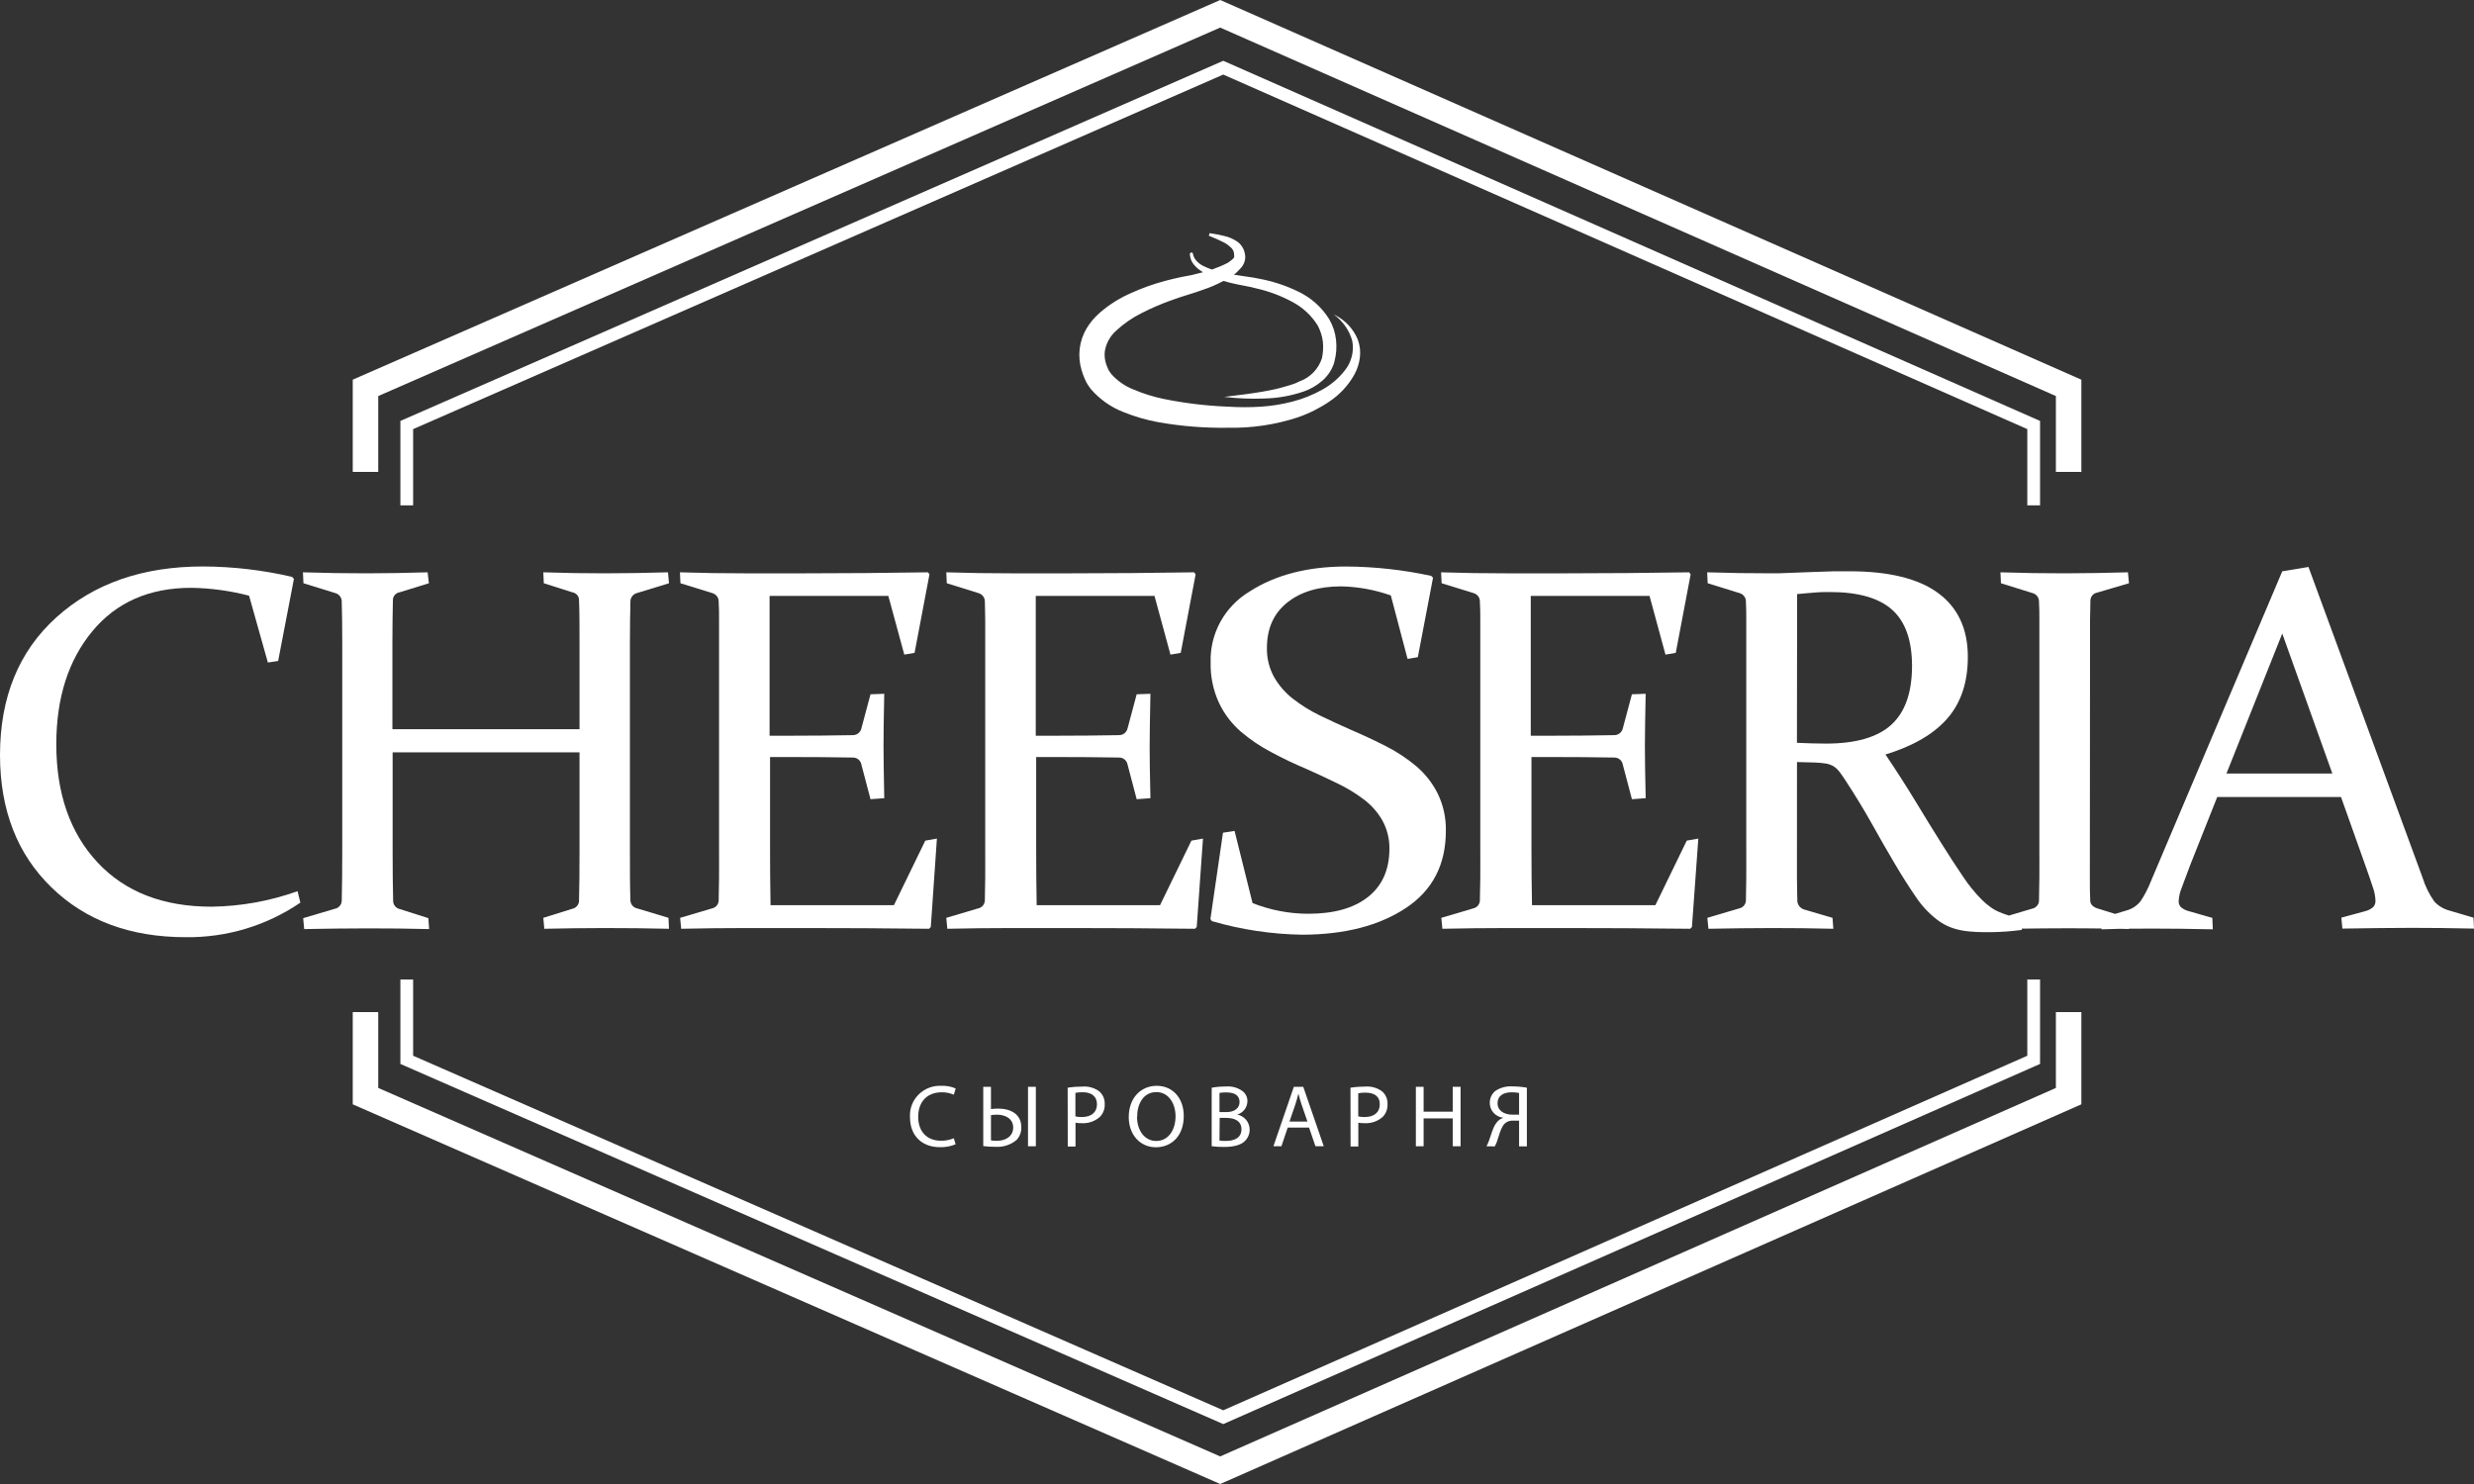
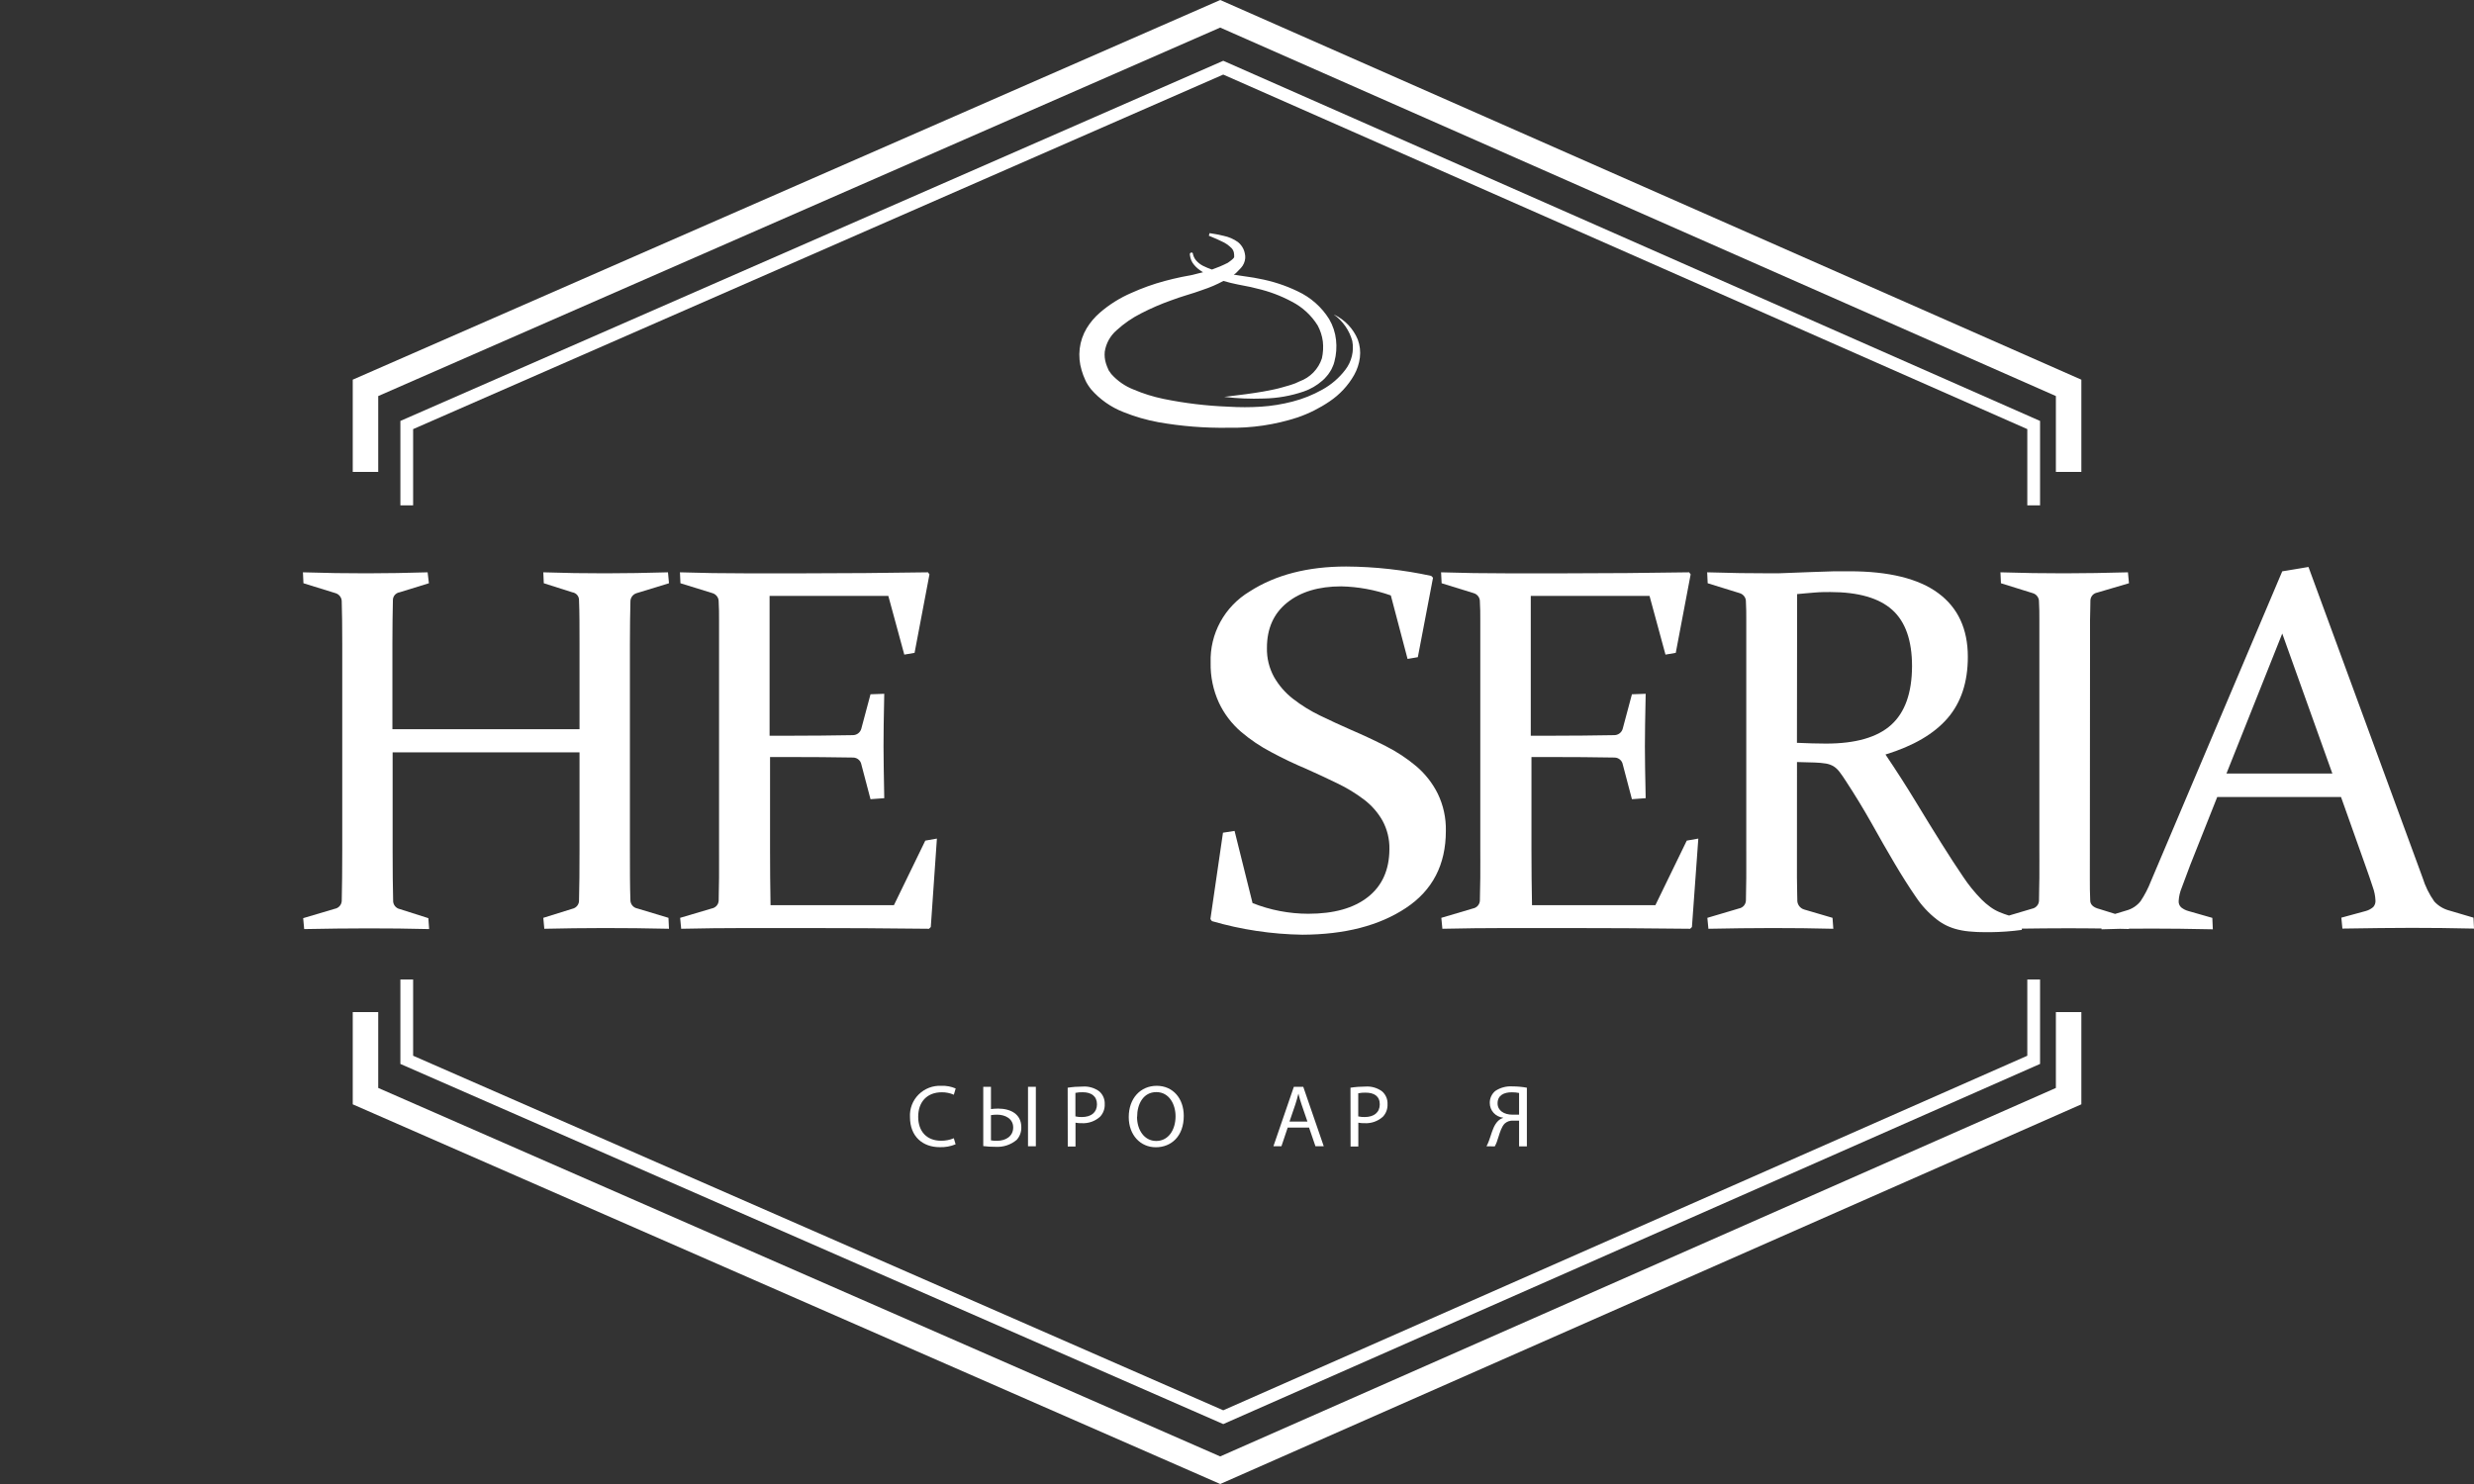
<svg xmlns="http://www.w3.org/2000/svg" width="160" height="96" viewBox="0 0 160 96" fill="none">
  <rect x="0" y="0" width="160" height="96" fill="#333333" stroke="none" />
  <path d="M78.916 0L134.607 24.562V30.529H132.959V25.62L78.913 1.784L24.461 25.621V30.529H22.813V24.561L78.916 0Z" fill="#fff" />
  <path d="M87.811 21.963C87.52 21.262 86.98 20.692 86.293 20.359L86.269 20.353C86.848 20.77 87.266 21.37 87.455 22.054C87.515 22.377 87.507 22.709 87.431 23.029C87.355 23.349 87.213 23.65 87.013 23.912C86.608 24.447 86.093 24.891 85.501 25.214C84.902 25.549 84.262 25.805 83.597 25.976C82.927 26.152 82.242 26.263 81.551 26.308C80.85 26.352 80.147 26.352 79.445 26.308C78.032 26.255 76.626 26.087 75.24 25.803C74.579 25.666 73.934 25.464 73.313 25.199C72.757 24.982 72.26 24.636 71.866 24.191C71.83 24.144 71.789 24.085 71.762 24.041L71.709 23.971L71.67 23.883C71.612 23.758 71.563 23.63 71.522 23.499C71.447 23.255 71.422 22.999 71.448 22.745C71.53 22.212 71.8 21.724 72.21 21.368C72.689 20.928 73.228 20.557 73.811 20.265C74.428 19.947 75.066 19.67 75.721 19.438C76.05 19.315 76.385 19.201 76.726 19.098L77.251 18.934C77.391 18.889 77.523 18.842 77.652 18.796C77.699 18.779 77.745 18.763 77.791 18.747C78.251 18.596 78.697 18.404 79.121 18.174C79.429 18.265 79.741 18.341 80.056 18.404C80.206 18.436 80.355 18.465 80.504 18.492C80.767 18.542 81.027 18.591 81.281 18.665C82.076 18.846 82.842 19.134 83.558 19.52C84.242 19.875 84.816 20.406 85.219 21.057C85.391 21.378 85.504 21.726 85.551 22.086C85.591 22.45 85.571 22.819 85.492 23.177C85.382 23.519 85.194 23.832 84.943 24.091C84.691 24.35 84.383 24.549 84.042 24.672C83.87 24.76 83.692 24.836 83.49 24.895C83.421 24.915 83.354 24.935 83.287 24.956C83.157 24.996 83.03 25.035 82.897 25.067C82.565 25.164 82.223 25.229 81.879 25.294L81.766 25.316C81.739 25.321 81.712 25.326 81.684 25.331C80.943 25.46 80.188 25.552 79.428 25.643L79.173 25.674C80.022 25.777 80.877 25.812 81.732 25.78C82.612 25.764 83.483 25.61 84.315 25.326C84.758 25.172 85.167 24.934 85.519 24.625C85.613 24.546 85.699 24.459 85.777 24.364C85.861 24.274 85.936 24.176 85.999 24.071L86.097 23.912C86.115 23.879 86.13 23.843 86.146 23.808L86.146 23.807C86.156 23.784 86.166 23.761 86.177 23.739C86.232 23.627 86.274 23.509 86.301 23.388C86.422 22.931 86.457 22.458 86.405 21.989C86.353 21.515 86.202 21.056 85.96 20.643C85.472 19.86 84.763 19.234 83.92 18.843C83.128 18.46 82.287 18.186 81.42 18.028C81.207 17.981 80.996 17.946 80.783 17.917L80.148 17.823C80.029 17.807 79.909 17.788 79.789 17.767C79.8 17.76 79.811 17.753 79.822 17.745L79.842 17.732L79.867 17.715L79.92 17.676C79.952 17.643 79.989 17.607 80.029 17.567C80.097 17.5 80.175 17.424 80.255 17.333C80.412 17.161 80.509 16.943 80.531 16.712V16.556C80.527 16.509 80.52 16.462 80.51 16.416C80.493 16.315 80.463 16.216 80.421 16.123C80.339 15.944 80.218 15.787 80.065 15.662C79.787 15.462 79.468 15.323 79.131 15.255C78.833 15.182 78.531 15.124 78.227 15.082L78.179 15.249C78.234 15.272 78.288 15.295 78.343 15.317C78.567 15.411 78.791 15.503 79.001 15.61C79.249 15.716 79.472 15.871 79.659 16.064C79.728 16.143 79.776 16.238 79.798 16.34C79.809 16.39 79.815 16.441 79.816 16.492C79.818 16.519 79.818 16.547 79.816 16.574V16.636C79.801 16.709 79.638 16.841 79.342 17.046L79.398 17.005C79.069 17.172 78.728 17.316 78.379 17.437C78.181 17.369 77.987 17.288 77.8 17.196C77.628 17.107 77.475 16.986 77.349 16.841C77.289 16.769 77.24 16.689 77.204 16.603C77.186 16.561 77.171 16.516 77.159 16.471C77.154 16.459 77.154 16.446 77.153 16.433C77.151 16.399 77.15 16.365 77.07 16.331L77.02 16.343C76.941 16.386 76.947 16.431 76.954 16.477L76.955 16.486L76.956 16.494C76.957 16.501 76.957 16.508 76.957 16.515C76.964 16.573 76.975 16.63 76.99 16.686C77.019 16.799 77.066 16.907 77.129 17.005C77.259 17.194 77.423 17.357 77.613 17.486C77.675 17.53 77.739 17.572 77.803 17.612C77.691 17.642 77.578 17.669 77.465 17.694C77.417 17.706 77.37 17.718 77.324 17.73L77.324 17.73C77.202 17.763 77.084 17.794 76.954 17.817C76.913 17.825 76.872 17.832 76.83 17.839L76.803 17.844C76.677 17.866 76.551 17.887 76.418 17.917C76.053 17.993 75.685 18.081 75.321 18.178C74.581 18.378 73.859 18.637 73.162 18.952C72.421 19.272 71.735 19.703 71.128 20.23C70.794 20.519 70.508 20.857 70.279 21.233C70.036 21.639 69.881 22.091 69.826 22.561C69.772 23.027 69.814 23.498 69.95 23.948C70.012 24.163 70.09 24.374 70.185 24.578L70.259 24.733L70.359 24.9C70.424 25.002 70.495 25.099 70.57 25.194C71.137 25.843 71.856 26.346 72.664 26.66C73.391 26.952 74.146 27.171 74.917 27.313C76.402 27.574 77.908 27.694 79.416 27.671C80.945 27.703 82.468 27.477 83.92 27.003C84.654 26.75 85.35 26.401 85.99 25.965C86.645 25.525 87.188 24.941 87.576 24.258C87.771 23.911 87.897 23.529 87.947 23.135C87.996 22.739 87.95 22.337 87.811 21.963Z" fill="#fff" />
  <path d="M24.461 65.471V70.379L78.913 94.216L132.959 70.38V65.471H134.607V71.438L78.916 96L22.813 71.439V65.471H24.461Z" fill="#fff" />
  <path d="M79.111 3.932L131.936 27.231V32.69H131.111V27.759L79.11 4.824L26.718 27.76V32.69H25.894V27.23L79.111 3.932Z" fill="#fff" />
  <path d="M26.718 63.365V68.295L79.11 91.232L131.111 68.296V63.365H131.936V68.825L79.111 92.124L25.894 68.826V63.365H26.718Z" fill="#fff" />
  <path d="M61.801 74.025C61.476 74.159 61.125 74.222 60.773 74.21C59.675 74.21 58.851 73.524 58.851 72.263C58.835 71.995 58.877 71.726 58.973 71.475C59.069 71.223 59.218 70.995 59.41 70.804C59.602 70.613 59.832 70.464 60.085 70.367C60.339 70.27 60.611 70.227 60.882 70.241C61.2 70.228 61.516 70.287 61.807 70.414L61.686 70.818C61.439 70.709 61.17 70.655 60.9 70.66C59.987 70.66 59.382 71.246 59.382 72.246C59.382 73.187 59.93 73.794 60.864 73.794C61.147 73.797 61.426 73.743 61.686 73.633L61.801 74.025Z" fill="#fff" />
  <path fill-rule="evenodd" clip-rule="evenodd" d="M64.088 71.745V70.305H63.59V74.14C63.848 74.173 64.109 74.189 64.37 74.187C64.873 74.222 65.371 74.06 65.754 73.735C65.955 73.511 66.061 73.219 66.051 72.92C66.051 72.064 65.351 71.715 64.55 71.715C64.396 71.716 64.241 71.726 64.088 71.745ZM64.491 73.797C64.356 73.802 64.221 73.793 64.088 73.77V72.138C64.219 72.117 64.352 72.107 64.485 72.108C65.007 72.108 65.526 72.366 65.526 72.935C65.526 73.504 65.046 73.797 64.491 73.797Z" fill="#fff" />
  <path d="M66.991 74.152V70.305H66.484V74.152H66.991Z" fill="#fff" />
  <path fill-rule="evenodd" clip-rule="evenodd" d="M69.049 70.364C69.368 70.314 69.69 70.29 70.013 70.29C70.404 70.261 70.792 70.375 71.104 70.61C71.216 70.712 71.305 70.837 71.364 70.976C71.423 71.115 71.451 71.265 71.445 71.416C71.453 71.566 71.431 71.715 71.38 71.856C71.329 71.997 71.25 72.127 71.148 72.237C70.989 72.382 70.802 72.494 70.599 72.567C70.395 72.639 70.178 72.671 69.962 72.659C69.826 72.663 69.69 72.652 69.556 72.627V74.166H69.055L69.049 70.364ZM69.55 72.22C69.687 72.251 69.828 72.264 69.968 72.261C70.561 72.261 70.944 71.967 70.944 71.44C70.944 70.912 70.576 70.657 70.025 70.657C69.865 70.653 69.706 70.666 69.55 70.698V72.22Z" fill="#fff" />
  <path fill-rule="evenodd" clip-rule="evenodd" d="M74.748 74.216C75.742 74.216 76.557 73.513 76.557 72.187C76.557 71.047 75.848 70.241 74.808 70.241C73.767 70.241 72.999 71.041 72.999 72.263C72.999 73.427 73.755 74.216 74.748 74.216ZM74.778 73.809C73.986 73.809 73.535 73.073 73.535 72.252H73.541C73.541 71.407 73.948 70.648 74.784 70.648C75.62 70.648 76.026 71.446 76.026 72.211C76.026 73.084 75.57 73.809 74.778 73.809Z" fill="#fff" />
-   <path fill-rule="evenodd" clip-rule="evenodd" d="M78.363 70.364C78.666 70.31 78.974 70.283 79.282 70.285C79.662 70.252 80.041 70.357 80.35 70.578C80.455 70.656 80.54 70.759 80.596 70.877C80.653 70.995 80.679 71.125 80.673 71.255C80.668 71.447 80.601 71.631 80.483 71.783C80.365 71.935 80.201 72.046 80.015 72.099C80.24 72.145 80.443 72.266 80.589 72.441C80.735 72.617 80.816 72.837 80.818 73.064C80.821 73.208 80.793 73.351 80.736 73.484C80.679 73.617 80.595 73.736 80.489 73.835C80.216 74.081 79.781 74.196 79.143 74.196C78.882 74.197 78.622 74.182 78.363 74.149V70.364ZM78.867 71.941H79.324C79.855 71.941 80.166 71.665 80.166 71.296C80.166 70.844 79.819 70.669 79.312 70.669C79.163 70.664 79.014 70.675 78.867 70.701V71.941ZM78.867 73.785C79.007 73.803 79.148 73.81 79.288 73.806C79.807 73.806 80.288 73.618 80.288 73.058C80.288 72.498 79.831 72.316 79.282 72.316H78.879L78.867 73.785Z" fill="#fff" />
  <path fill-rule="evenodd" clip-rule="evenodd" d="M82.873 74.152L83.28 72.941H84.659L85.074 74.152H85.611L84.285 70.305H83.677L82.355 74.152H82.873ZM84.175 71.446L84.555 72.554H83.395L83.775 71.44C83.852 71.205 83.914 70.974 83.971 70.745C83.978 70.774 83.986 70.803 83.994 70.833L83.996 70.841C84.047 71.033 84.099 71.232 84.175 71.446Z" fill="#fff" />
  <path fill-rule="evenodd" clip-rule="evenodd" d="M87.339 70.364C87.658 70.314 87.98 70.29 88.303 70.29C88.694 70.261 89.083 70.375 89.394 70.61C89.507 70.712 89.596 70.837 89.655 70.976C89.713 71.115 89.741 71.265 89.735 71.416C89.743 71.566 89.721 71.715 89.671 71.856C89.62 71.997 89.541 72.127 89.439 72.237C89.28 72.382 89.093 72.494 88.889 72.567C88.685 72.639 88.469 72.671 88.253 72.659C88.116 72.663 87.98 72.652 87.846 72.627V74.166H87.345L87.339 70.364ZM87.841 72.22C87.978 72.251 88.118 72.264 88.259 72.261C88.852 72.261 89.234 71.967 89.234 71.44C89.234 70.912 88.869 70.683 88.315 70.683C88.156 70.679 87.996 70.693 87.841 70.724V72.22Z" fill="#fff" />
-   <path d="M92.069 71.915V70.305H91.568V74.152H92.069V72.349H93.952V74.152H94.459V70.305H93.952V71.915H92.069Z" fill="#fff" />
  <path fill-rule="evenodd" clip-rule="evenodd" d="M96.135 74.152C96.196 74.04 96.249 73.923 96.292 73.803C96.332 73.696 96.369 73.584 96.406 73.47L96.406 73.469C96.521 73.115 96.64 72.75 96.885 72.513C96.975 72.424 97.086 72.357 97.208 72.319V72.302C96.972 72.276 96.754 72.166 96.595 71.991C96.436 71.816 96.348 71.59 96.348 71.355C96.344 71.206 96.374 71.058 96.437 70.923C96.499 70.787 96.591 70.667 96.707 70.572C97.035 70.354 97.428 70.251 97.822 70.279C98.132 70.279 98.442 70.308 98.747 70.364V74.16H98.243V72.495H97.872C97.771 72.486 97.669 72.499 97.572 72.531C97.476 72.563 97.387 72.615 97.312 72.683C97.119 72.877 97.009 73.231 96.909 73.55C96.872 73.669 96.837 73.783 96.799 73.882C96.763 73.977 96.72 74.07 96.671 74.16L96.135 74.152ZM98.243 70.704C98.087 70.673 97.928 70.659 97.769 70.66C97.273 70.66 96.852 70.847 96.852 71.378C96.852 71.841 97.267 72.108 97.816 72.108H98.243V70.704Z" fill="#fff" />
-   <path d="M17.324 42.858L17.988 42.758L19.008 37.451L18.89 37.319C17.005 36.879 15.076 36.653 13.14 36.645C9.247 36.641 6.084 37.737 3.65 39.932C1.217 42.127 0 45.101 0 48.856C0.006 52.404 1.114 55.252 3.324 57.402C5.534 59.552 8.431 60.627 12.013 60.627C14.659 60.66 17.25 59.878 19.426 58.39L19.242 57.651C17.456 58.291 15.573 58.63 13.673 58.654C10.544 58.652 8.09 57.698 6.31 55.793C4.531 53.887 3.641 51.334 3.641 48.135C3.643 45.144 4.419 42.712 5.969 40.838C7.519 38.963 9.652 38.026 12.369 38.026C13.631 38.045 14.887 38.216 16.108 38.536L17.324 42.858Z" fill="#fff" />
  <path d="M25.392 48.668V54.998C25.392 56.292 25.403 57.377 25.425 58.252C25.419 58.381 25.46 58.507 25.539 58.609C25.618 58.711 25.731 58.782 25.858 58.809L27.703 59.396L27.753 60.102C26.432 60.069 25.114 60.054 23.797 60.056C22.48 60.057 21.106 60.073 19.672 60.102L19.607 59.396L21.653 58.789C21.775 58.767 21.886 58.704 21.967 58.611C22.049 58.519 22.096 58.401 22.101 58.279C22.122 57.399 22.134 56.303 22.134 55.01V41.658C22.134 40.562 22.123 39.652 22.101 38.929C22.106 38.806 22.069 38.684 21.997 38.583C21.924 38.482 21.82 38.408 21.701 38.372L19.625 37.73L19.592 37.023C21.022 37.068 22.395 37.09 23.714 37.088C25.033 37.086 26.346 37.064 27.655 37.023L27.738 37.73L25.843 38.316C25.721 38.335 25.61 38.398 25.53 38.491C25.451 38.585 25.408 38.704 25.41 38.826C25.39 39.608 25.38 40.534 25.378 41.603V47.173H37.479V41.603C37.479 40.541 37.479 39.615 37.447 38.826C37.45 38.704 37.407 38.584 37.328 38.491C37.248 38.397 37.136 38.335 37.014 38.316L35.169 37.73L35.137 37.023C36.489 37.068 37.824 37.09 39.143 37.088C40.462 37.086 41.814 37.064 43.2 37.023L43.265 37.73L41.171 38.372C41.052 38.408 40.948 38.482 40.875 38.583C40.803 38.684 40.766 38.806 40.771 38.929C40.751 39.654 40.74 40.564 40.738 41.658V54.989C40.738 56.282 40.738 57.37 40.771 58.258C40.777 58.381 40.825 58.498 40.907 58.591C40.988 58.684 41.099 58.746 41.222 58.769L43.232 59.375L43.265 60.082C41.804 60.049 40.408 60.033 39.078 60.035C37.747 60.037 36.455 60.053 35.202 60.082L35.137 59.375L37.014 58.789C37.141 58.762 37.255 58.691 37.334 58.589C37.413 58.487 37.453 58.361 37.447 58.232C37.471 57.352 37.479 56.271 37.479 54.978V48.668H25.392Z" fill="#fff" />
  <path d="M52.149 37.088H48.107C46.789 37.09 45.411 37.068 43.974 37.023L44.006 37.73L46.082 38.372C46.201 38.409 46.304 38.483 46.376 38.584C46.448 38.684 46.484 38.806 46.479 38.929C46.503 39.293 46.503 39.697 46.503 40.146V54.995C46.503 55.221 46.503 55.441 46.504 55.653V55.655C46.504 56.06 46.505 56.441 46.503 56.792C46.502 57.056 46.496 57.309 46.49 57.549C46.485 57.799 46.479 58.036 46.479 58.258C46.474 58.381 46.427 58.498 46.346 58.591C46.264 58.683 46.154 58.746 46.032 58.769L43.986 59.375L44.054 60.082C45.461 60.051 46.835 60.035 48.176 60.035H52.134C54.562 60.033 57.211 60.049 60.082 60.082L60.197 59.968L60.592 54.248L59.841 54.38L57.813 58.554H49.833C49.812 57.372 49.801 56.172 49.801 54.954V48.973H51.283C52.446 48.971 53.748 48.982 55.189 49.006C55.313 49.011 55.431 49.057 55.525 49.138C55.619 49.218 55.682 49.328 55.705 49.448L56.298 51.7L57.187 51.635C57.158 50.134 57.142 49.016 57.14 48.281C57.138 47.547 57.154 46.413 57.187 44.881L56.298 44.913L55.705 47.132C55.673 47.256 55.6 47.366 55.497 47.443C55.394 47.52 55.267 47.56 55.138 47.557C53.723 47.581 52.438 47.593 51.283 47.593H49.771V38.551H57.451L58.483 42.347L59.148 42.233L60.111 37.155L60.013 37.023C57.252 37.066 54.63 37.088 52.149 37.088Z" fill="#fff" />
-   <path d="M65.321 37.088H69.363C71.846 37.088 74.467 37.066 77.224 37.023L77.325 37.155L76.361 42.233L75.697 42.347L74.665 38.551H66.985V47.593H68.5C69.653 47.593 70.938 47.581 72.355 47.557C72.484 47.56 72.61 47.52 72.713 47.443C72.815 47.365 72.888 47.256 72.919 47.132L73.512 44.913L74.401 44.881C74.37 46.413 74.353 47.547 74.351 48.281C74.349 49.016 74.366 50.134 74.401 51.635L73.512 51.7L72.919 49.448C72.896 49.328 72.833 49.218 72.739 49.138C72.645 49.057 72.527 49.011 72.403 49.006C70.962 48.982 69.659 48.971 68.494 48.973H67.012V54.954C67.012 56.172 67.022 57.372 67.044 58.554H75.024L77.052 54.38L77.8 54.248L77.396 59.968L77.281 60.082C74.41 60.049 71.761 60.033 69.334 60.035H65.389C64.045 60.035 62.67 60.051 61.265 60.082L61.2 59.375L63.243 58.769C63.365 58.746 63.476 58.684 63.558 58.591C63.64 58.498 63.687 58.381 63.693 58.258C63.693 58.012 63.699 57.748 63.705 57.468C63.71 57.252 63.715 57.026 63.717 56.792C63.721 56.44 63.72 56.059 63.718 55.653C63.718 55.441 63.717 55.221 63.717 54.995V40.146C63.717 39.801 63.708 39.482 63.7 39.187L63.7 39.187L63.695 38.989L63.693 38.929C63.698 38.806 63.661 38.684 63.589 38.583C63.517 38.482 63.413 38.408 63.293 38.372L61.232 37.73L61.2 37.023C62.629 37.068 64.003 37.09 65.321 37.088Z" fill="#fff" />
  <path d="M86.74 37.932C87.835 37.956 88.918 38.154 89.949 38.519L91.031 42.626L91.695 42.512L92.677 37.372L92.561 37.255C90.753 36.862 88.909 36.659 87.058 36.648C84.571 36.648 82.49 37.187 80.816 38.264C80.02 38.741 79.368 39.419 78.925 40.227C78.482 41.036 78.264 41.947 78.295 42.866C78.275 43.758 78.458 44.642 78.829 45.455C79.165 46.171 79.648 46.809 80.249 47.329C80.857 47.849 81.524 48.298 82.236 48.668C82.963 49.059 83.714 49.417 84.487 49.742C85.175 50.049 85.839 50.357 86.482 50.671C87.09 50.961 87.666 51.31 88.202 51.715C88.695 52.086 89.106 52.553 89.409 53.087C89.717 53.655 89.871 54.292 89.857 54.937C89.849 56.273 89.386 57.304 88.469 58.027C87.552 58.75 86.267 59.111 84.614 59.111C83.378 59.11 82.153 58.875 81.005 58.42L79.843 53.752L79.093 53.867L78.28 59.455L78.378 59.587C80.28 60.141 82.249 60.436 84.232 60.466C86.968 60.456 89.198 59.881 90.921 58.739C92.645 57.598 93.507 55.936 93.507 53.755C93.526 52.92 93.347 52.093 92.982 51.339C92.644 50.66 92.17 50.056 91.589 49.563C90.989 49.06 90.334 48.627 89.635 48.273C88.914 47.906 88.17 47.557 87.407 47.229C86.708 46.924 86.032 46.61 85.379 46.294C84.757 45.995 84.168 45.631 83.624 45.209C83.123 44.82 82.705 44.338 82.393 43.79C82.079 43.215 81.921 42.57 81.936 41.916C81.934 40.664 82.369 39.686 83.241 38.985C84.113 38.283 85.279 37.932 86.74 37.932Z" fill="#fff" />
  <path d="M97.339 37.088H101.377C103.86 37.088 106.482 37.066 109.242 37.023L109.339 37.155L108.376 42.233L107.711 42.347L106.68 38.551H98.999V47.593H100.526C101.677 47.593 102.962 47.581 104.381 47.557C104.511 47.56 104.637 47.52 104.74 47.443C104.843 47.366 104.916 47.256 104.948 47.132L105.541 44.913L106.43 44.881C106.397 46.413 106.38 47.547 106.38 48.281C106.38 49.016 106.397 50.134 106.43 51.635L105.541 51.7L104.948 49.448C104.925 49.328 104.862 49.218 104.768 49.138C104.674 49.057 104.556 49.011 104.432 49.006C102.991 48.982 101.689 48.971 100.526 48.973H99.044V54.954C99.044 56.172 99.055 57.372 99.079 58.554H107.059L109.087 54.38L109.835 54.248L109.422 59.968L109.307 60.082C106.436 60.049 103.787 60.033 101.36 60.035H97.404C96.064 60.035 94.689 60.051 93.282 60.082L93.214 59.375L95.26 58.769C95.382 58.746 95.493 58.683 95.574 58.591C95.655 58.498 95.702 58.381 95.708 58.258C95.708 58.019 95.714 57.762 95.721 57.491L95.721 57.49C95.726 57.267 95.732 57.034 95.734 56.792C95.738 56.441 95.737 56.06 95.736 55.655V55.653C95.735 55.441 95.734 55.221 95.734 54.995V40.146C95.734 39.697 95.734 39.293 95.708 38.929C95.714 38.806 95.678 38.684 95.606 38.583C95.534 38.482 95.43 38.408 95.31 38.372L93.234 37.73L93.199 37.023C94.642 37.068 96.022 37.09 97.339 37.088Z" fill="#fff" />
  <path fill-rule="evenodd" clip-rule="evenodd" d="M116.213 56.763L116.216 49.296L117.379 49.328C117.619 49.335 117.859 49.358 118.096 49.395C118.269 49.425 118.435 49.485 118.586 49.574C118.735 49.672 118.866 49.795 118.971 49.938C119.09 50.09 119.232 50.298 119.401 50.562C119.974 51.438 120.519 52.333 121.035 53.248C121.543 54.161 122.037 55.024 122.518 55.837C122.998 56.65 123.459 57.376 123.899 58.015C124.269 58.573 124.728 59.068 125.258 59.481C125.459 59.638 125.676 59.773 125.907 59.883C126.141 59.993 126.387 60.079 126.639 60.138C126.942 60.21 127.251 60.254 127.562 60.27C127.894 60.302 128.294 60.302 128.748 60.302C129.42 60.294 130.092 60.245 130.758 60.155L130.753 60.073C131.717 60.059 132.654 60.051 133.564 60.05C134.326 60.048 135.107 60.053 135.906 60.064L135.912 60.117C136.324 60.101 136.722 60.091 137.107 60.084C137.299 60.088 137.492 60.092 137.686 60.097L137.685 60.076C138.236 60.07 138.759 60.07 139.254 60.07C140.253 60.068 141.538 60.084 143.109 60.117L143.077 59.378L141.532 58.936C141.358 58.889 141.197 58.807 141.057 58.695C141.002 58.642 140.959 58.576 140.932 58.504C140.904 58.432 140.894 58.355 140.9 58.279C140.918 57.985 140.985 57.695 141.099 57.423C141.232 57.059 141.416 56.57 141.647 55.957L143.394 51.559H151.4L152.963 55.957C153.174 56.549 153.337 57.021 153.452 57.379C153.554 57.656 153.613 57.947 153.627 58.241C153.634 58.319 153.625 58.397 153.601 58.472C153.576 58.547 153.537 58.615 153.485 58.675C153.349 58.793 153.188 58.88 153.014 58.93L151.421 59.364L151.489 60.07C153.231 60.041 154.722 60.025 155.961 60.023C157.201 60.021 158.547 60.037 160 60.07L159.967 59.364L158.405 58.903C158.03 58.805 157.692 58.601 157.432 58.317C157.101 57.847 156.845 57.329 156.676 56.781L149.295 36.677L147.599 36.959L139.103 57.012C138.929 57.462 138.706 57.891 138.439 58.294C138.205 58.592 137.877 58.807 137.508 58.903L136.789 59.12L135.773 58.804C135.384 58.707 135.18 58.519 135.18 58.247C135.156 57.804 135.156 57.32 135.156 56.781L135.168 41.591C135.168 41.407 135.167 41.229 135.167 41.055V41.053C135.165 40.719 135.164 40.403 135.168 40.105C135.17 39.91 135.175 39.722 135.18 39.54L135.18 39.538C135.186 39.296 135.192 39.066 135.192 38.847C135.194 38.726 135.238 38.609 135.316 38.516C135.395 38.423 135.504 38.36 135.625 38.337L137.686 37.73L137.62 37.023C136.189 37.064 134.814 37.086 133.495 37.088C132.177 37.09 130.803 37.068 129.374 37.023L129.406 37.73L131.467 38.372C131.587 38.408 131.691 38.482 131.763 38.583C131.836 38.684 131.872 38.806 131.867 38.929C131.891 39.293 131.891 39.697 131.891 40.146V55.01C131.891 55.236 131.892 55.455 131.893 55.668V55.669C131.894 56.075 131.895 56.456 131.891 56.807C131.889 57.041 131.884 57.266 131.879 57.482L131.879 57.484C131.873 57.763 131.867 58.027 131.867 58.273C131.861 58.395 131.814 58.512 131.732 58.604C131.651 58.697 131.541 58.76 131.42 58.783L129.925 59.227C129.714 59.163 129.507 59.089 129.305 59.003C129.095 58.915 128.895 58.802 128.712 58.666C128.511 58.52 128.321 58.358 128.146 58.182C127.705 57.731 127.308 57.241 126.96 56.716C126.533 56.092 126.067 55.37 125.554 54.553C125.04 53.736 124.487 52.837 123.894 51.858C123.3 50.879 122.649 49.863 121.939 48.809C123.738 48.258 125.076 47.476 125.952 46.464C126.827 45.451 127.265 44.128 127.265 42.494C127.265 40.686 126.627 39.311 125.35 38.369C124.072 37.427 122.158 36.956 119.606 36.956H118.645L117.135 37.006L115.623 37.064C115.208 37.088 114.867 37.088 114.597 37.088C113.233 37.09 111.836 37.068 110.407 37.023L110.44 37.73L112.515 38.372C112.634 38.409 112.738 38.483 112.81 38.584C112.882 38.685 112.918 38.806 112.913 38.929C112.936 39.293 112.936 39.697 112.936 40.146V54.995C112.936 55.102 112.937 55.207 112.937 55.311C112.937 55.422 112.937 55.532 112.937 55.641L112.937 55.653C112.938 56.059 112.938 56.44 112.936 56.792C112.935 57.055 112.929 57.307 112.924 57.548L112.924 57.549V57.55C112.918 57.8 112.913 58.036 112.913 58.258C112.907 58.381 112.86 58.498 112.779 58.591C112.698 58.683 112.587 58.746 112.465 58.769L110.419 59.375L110.487 60.082C111.916 60.053 113.29 60.037 114.609 60.035C115.928 60.033 117.246 60.049 118.565 60.082L118.514 59.375L116.67 58.833C116.535 58.79 116.419 58.704 116.341 58.588C116.262 58.472 116.226 58.333 116.237 58.194C116.235 58.095 116.233 57.994 116.23 57.89C116.222 57.543 116.213 57.167 116.213 56.763ZM118.093 48.103C117.516 48.101 116.889 48.084 116.213 48.053L116.225 38.431C116.482 38.403 116.728 38.383 116.964 38.365L116.965 38.365C117.105 38.354 117.24 38.343 117.373 38.331C117.729 38.299 118.073 38.299 118.369 38.299C120.186 38.301 121.521 38.685 122.375 39.451C123.229 40.217 123.656 41.433 123.656 43.098C123.65 44.82 123.201 46.085 122.307 46.892C121.413 47.699 120.009 48.103 118.093 48.103ZM150.84 50.041H143.99L147.599 40.984L150.84 50.041Z" fill="#fff" />
</svg>